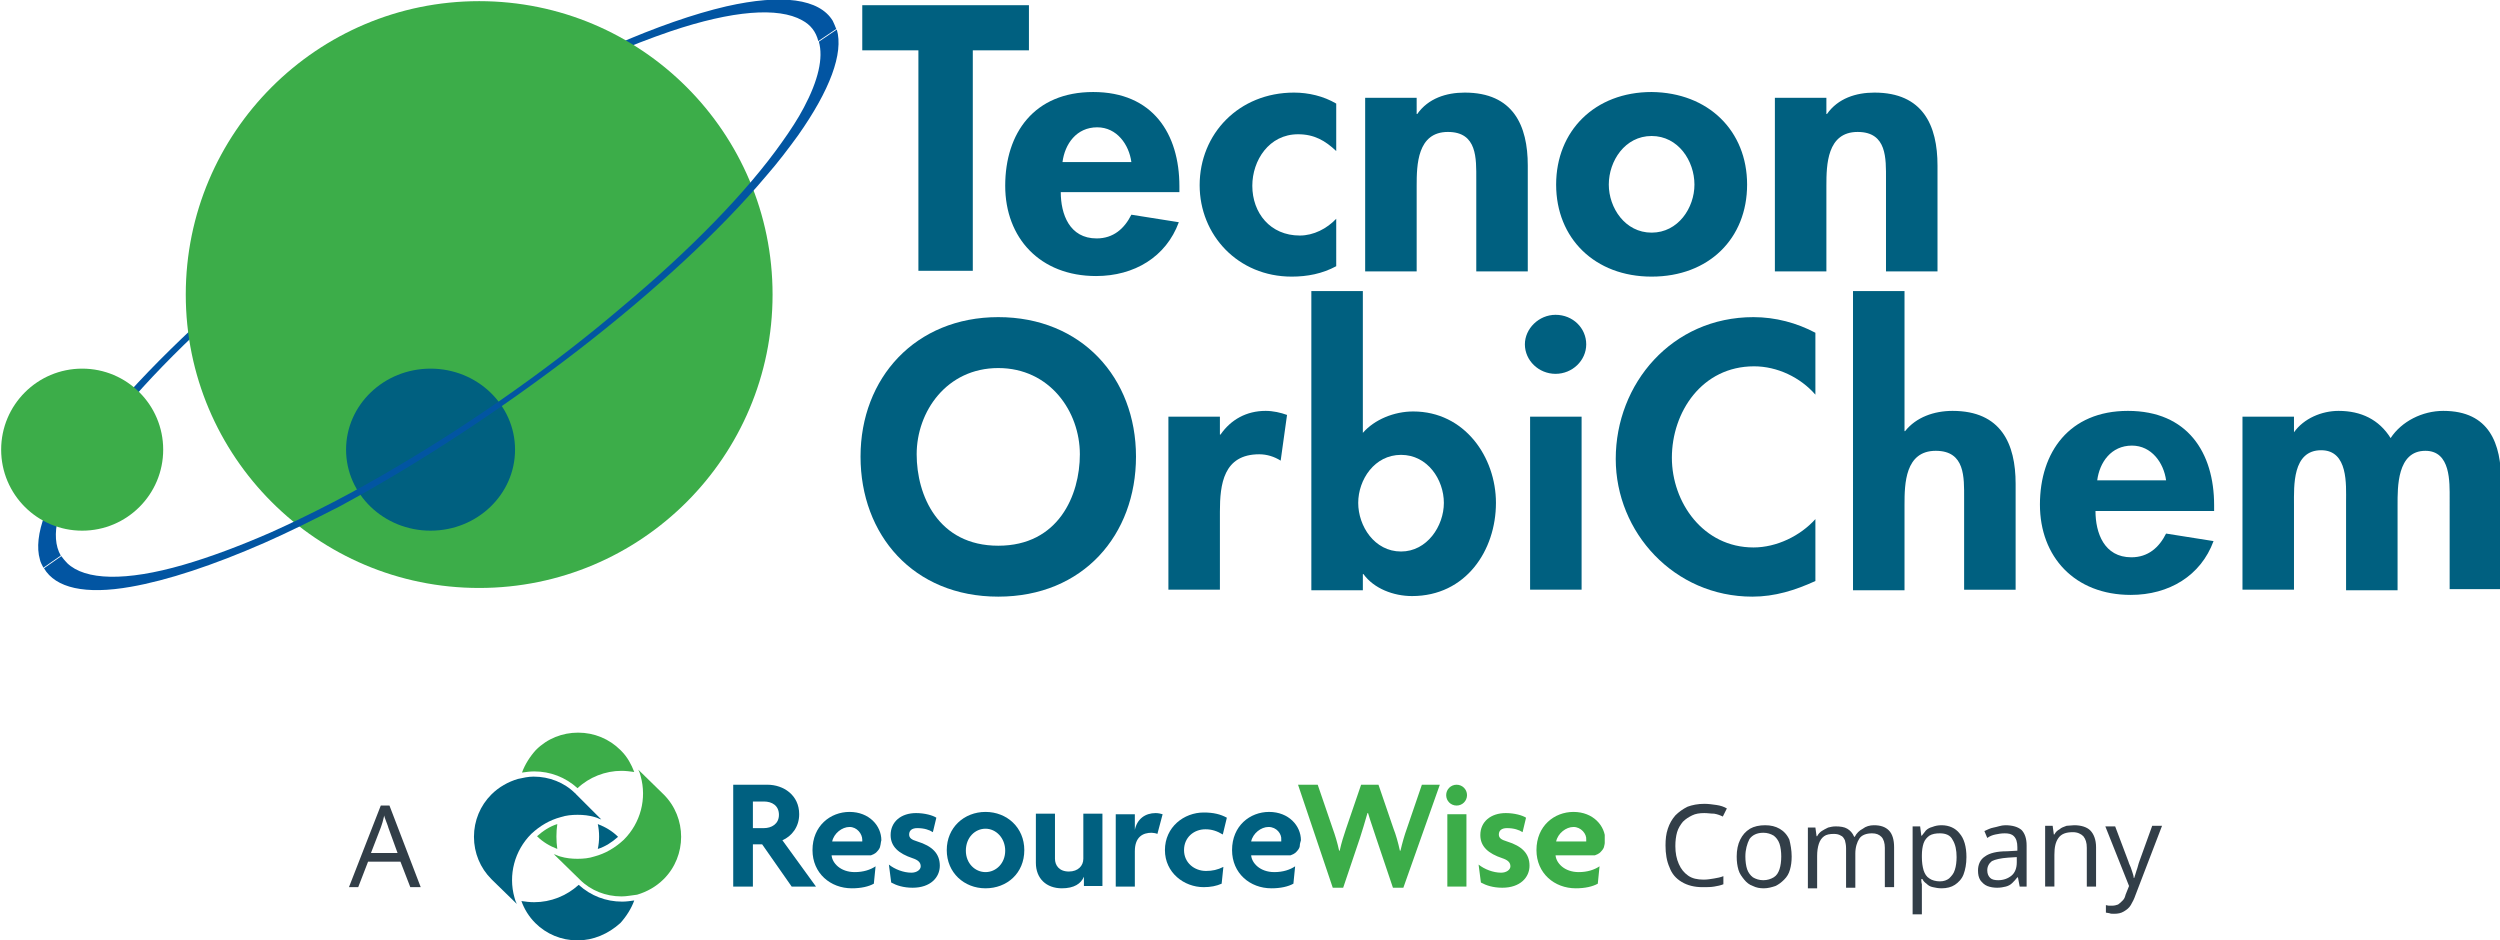
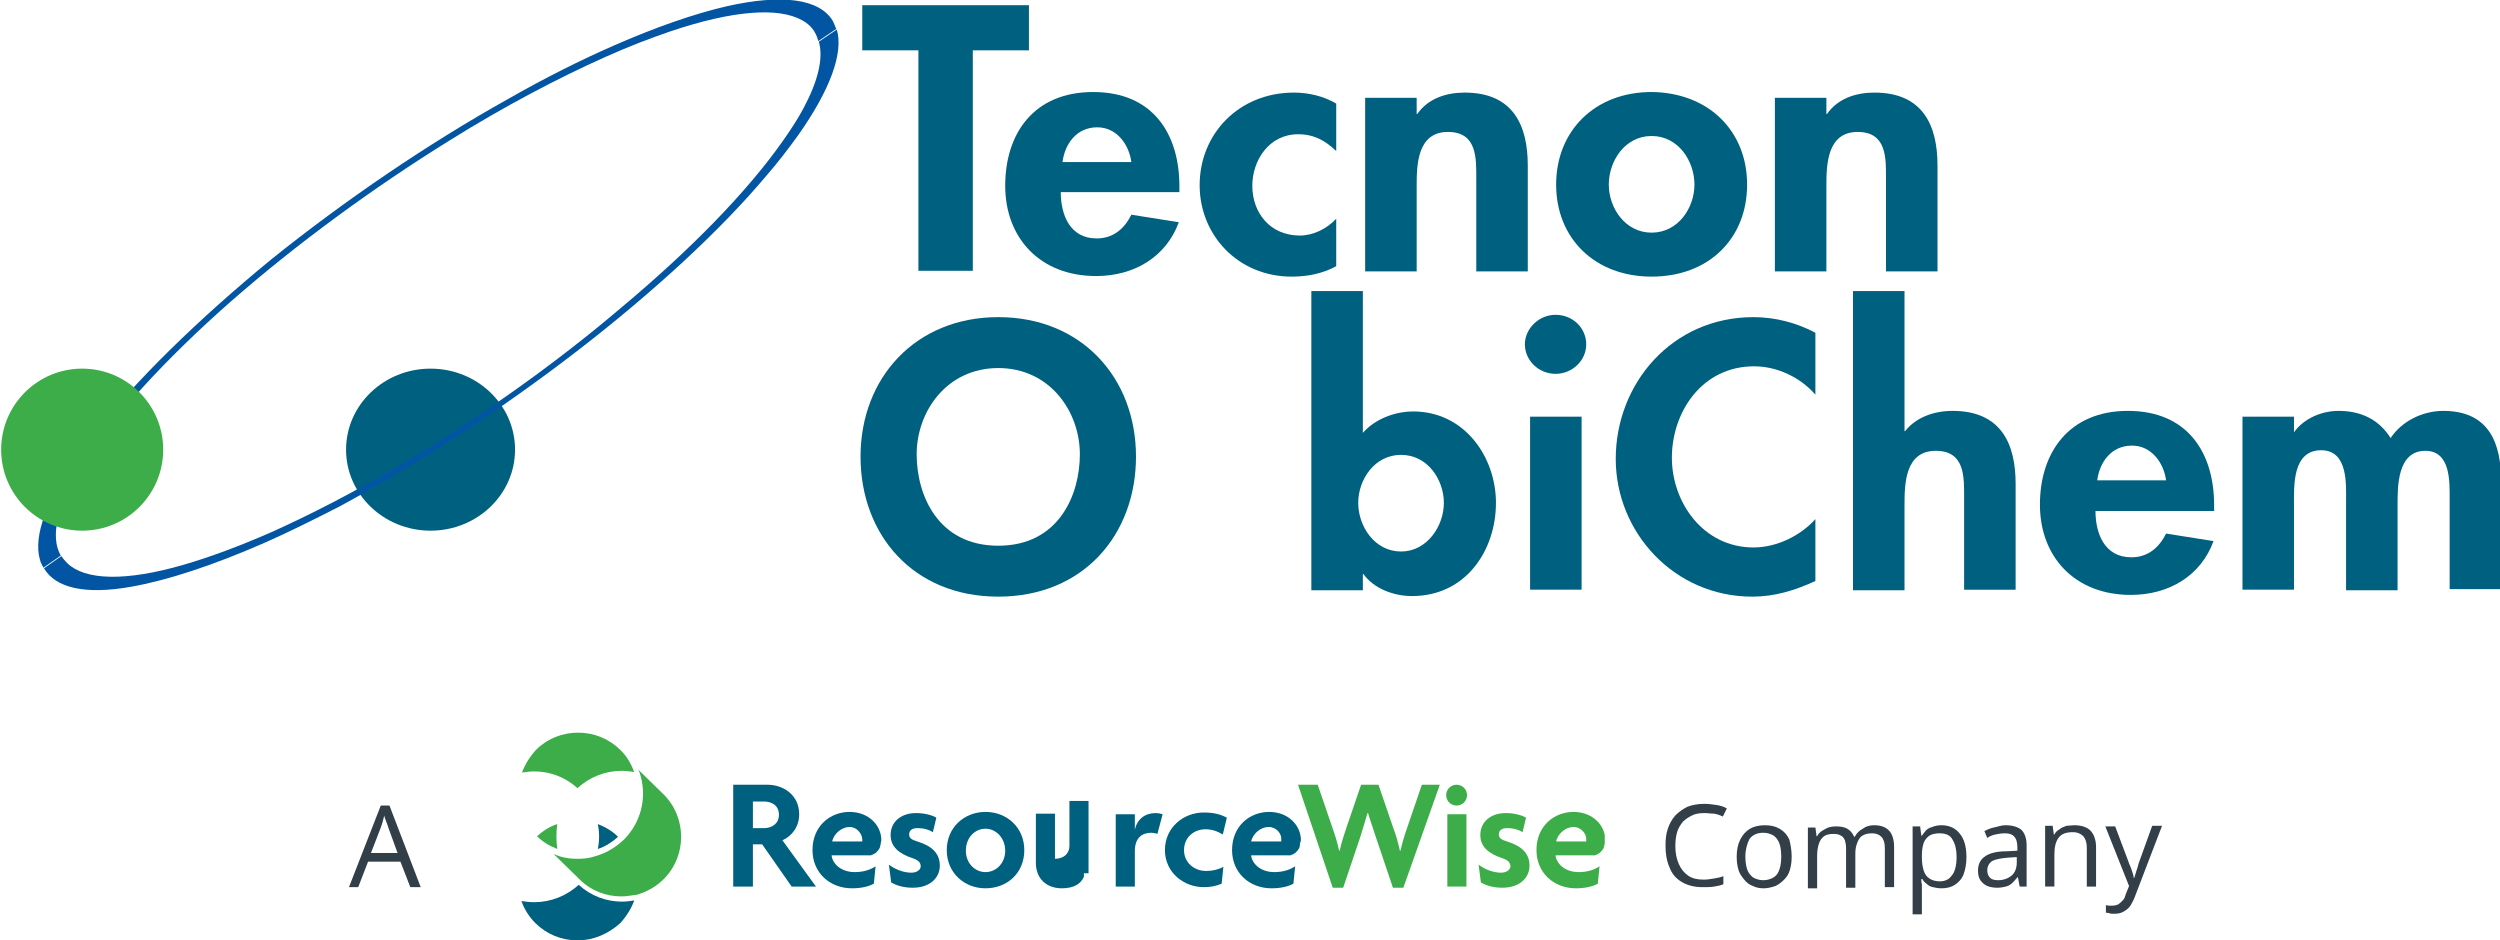
<svg xmlns="http://www.w3.org/2000/svg" xmlns:xlink="http://www.w3.org/1999/xlink" version="1.1" id="Layer_1" x="0px" y="0px" viewBox="0 0 432 162.5" style="enable-background:new 0 0 432 162.5;" xml:space="preserve">
  <style type="text/css">
	.st0{fill:#006080;}
	.st1{fill:#0255A2;}
	.st2{fill:#3CAD49;}
	.st3{clip-path:url(#SVGID_00000139293850266013654510000000571628133503162527_);fill:#3CAD49;}
	.st4{clip-path:url(#SVGID_00000139293850266013654510000000571628133503162527_);fill:#006080;}
	.st5{clip-path:url(#SVGID_00000093166067135689439250000000716529091545879193_);fill:#3CAD49;}
	.st6{fill:#323E48;}
</style>
  <g>
    <g>
      <g>
        <path class="st0" d="M168.1,46.8h-9.4V8.7H149V0.9h28.8v7.8h-9.7V46.8z" />
        <path class="st0" d="M183.3,33.2c0,3.8,1.5,8,6.2,8c2.9,0,4.8-1.7,6-4.1l8.2,1.3c-2.2,6-7.7,9.3-14.3,9.3     c-9.7,0-15.7-6.6-15.7-15.6c0-9.1,5-16.2,15.2-16.2c10.3,0,14.9,7.2,14.9,16.3v1H183.3z M195.5,28c-0.4-3-2.5-6-5.9-6     c-3.6,0-5.6,2.9-6,6H195.5z" />
        <path class="st0" d="M230.9,26.1c-1.9-1.8-3.8-2.9-6.6-2.9c-5,0-7.9,4.5-7.9,8.9c0,4.7,3.1,8.6,8.2,8.6c2.4,0,4.7-1.2,6.3-2.9V46     c-2.4,1.3-5,1.8-7.7,1.8c-9.3,0-15.9-7.2-15.9-15.8c0-8.9,6.8-16,16.3-16c2.5,0,5.1,0.6,7.3,1.9V26.1z" />
        <path class="st0" d="M244.8,19.7h0.1c1.9-2.7,5-3.7,8.2-3.7c8.4,0,10.9,5.7,10.9,12.6v18.3h-8.9V31c0-3.6,0.2-8.2-4.9-8.2     c-5.3,0-5.4,5.7-5.4,9.3v14.8h-8.9V16.9h8.9V19.7z" />
        <path class="st0" d="M301.9,31.9c0,9.3-6.6,15.9-16.5,15.9c-9.8,0-16.5-6.6-16.5-15.9c0-9.3,6.7-16,16.5-16     C295.2,16,301.9,22.6,301.9,31.9z M278,31.9c0,4,2.8,8.3,7.4,8.3s7.4-4.3,7.4-8.3c0-4.1-2.8-8.4-7.4-8.4S278,27.8,278,31.9z" />
        <path class="st0" d="M315.6,19.7h0.1c1.9-2.7,5-3.7,8.2-3.7c8.4,0,10.9,5.7,10.9,12.6v18.3h-8.9V31c0-3.6,0.2-8.2-4.9-8.2     c-5.3,0-5.4,5.7-5.4,9.3v14.8h-8.9V16.9h8.9V19.7z" />
      </g>
      <g>
        <path class="st0" d="M172.5,103.1c-14.7,0-23.8-10.7-23.8-24.2c0-13.6,9.5-24.1,23.8-24.1c14.4,0,23.8,10.5,23.8,24.1     C196.3,92.4,187.2,103.1,172.5,103.1z M172.5,63.6c-8.9,0-14.1,7.5-14.1,14.9c0,7.1,3.7,15.8,14.1,15.8s14.1-8.7,14.1-15.8     C186.6,71.1,181.4,63.6,172.5,63.6z" />
-         <path class="st0" d="M210.8,75.1h0.1c1.8-2.6,4.5-4.1,7.8-4.1c1.3,0,2.6,0.3,3.7,0.7l-1.1,7.9c-1.1-0.7-2.4-1.1-3.7-1.1     c-6.2,0-6.8,5.2-6.8,9.9v13.5h-8.9V72h8.9V75.1z" />
        <path class="st0" d="M226.6,50.3h8.9v24.5c2-2.3,5.4-3.7,8.7-3.7c8.9,0,14.3,7.9,14.3,15.8c0,8.2-5.2,16.1-14.5,16.1     c-3.2,0-6.6-1.3-8.4-3.8h-0.1v2.8h-8.9V50.3z M249.5,86.9c0-4-2.8-8.3-7.4-8.3c-4.6,0-7.4,4.3-7.4,8.3c0,4,2.8,8.4,7.4,8.4     C246.6,95.3,249.5,90.9,249.5,86.9z" />
        <path class="st0" d="M274.1,59.5c0,2.8-2.4,5.1-5.3,5.1c-2.9,0-5.3-2.3-5.3-5.1c0-2.7,2.4-5.1,5.3-5.1     C271.8,54.4,274.1,56.7,274.1,59.5z M273.3,101.9h-8.9V72h8.9V101.9z" />
        <path class="st0" d="M313.7,68.2c-2.6-3-6.6-4.9-10.6-4.9c-9,0-14.2,7.9-14.2,15.8c0,7.7,5.4,15.5,14.1,15.5c4,0,8.1-2,10.7-4.9     v10.7c-3.5,1.6-7,2.7-10.9,2.7c-13.5,0-23.6-11.1-23.6-23.8c0-13,9.7-24.5,23.8-24.5c3.8,0,7.5,1,10.7,2.7V68.2z" />
        <path class="st0" d="M329.1,50.3v24.2h0.1c1.9-2.4,5-3.5,8.2-3.5c8.4,0,10.9,5.7,10.9,12.6v18.3h-8.9V86.1c0-3.6,0.2-8.2-4.9-8.2     c-5.3,0-5.4,5.7-5.4,9.3v14.8h-8.9V50.3H329.1z" />
        <path class="st0" d="M362.1,88.3c0,3.8,1.5,8,6.2,8c2.9,0,4.8-1.7,6-4.1l8.2,1.3c-2.2,6-7.7,9.3-14.3,9.3     c-9.7,0-15.7-6.6-15.7-15.6c0-9.1,5.1-16.2,15.2-16.2c10.3,0,14.9,7.2,14.9,16.3v1H362.1z M374.3,83c-0.4-3-2.5-6-5.9-6     c-3.6,0-5.6,2.9-6,6H374.3z" />
        <path class="st0" d="M396.3,74.7h0.1c1.7-2.4,4.8-3.7,7.7-3.7c3.9,0,7,1.5,9,4.7c1.9-2.9,5.5-4.7,9.1-4.7c8,0,10,5.7,10,12.2     v18.6h-8.9V86.2c0-2.9,0.2-8.3-4.2-8.3c-4.9,0-4.8,6.3-4.8,9.4v14.7h-8.9V86.7c0-2.9,0.4-8.9-4.3-8.9c-5,0-4.7,6.2-4.7,9.4v14.7     h-8.9V72h8.9V74.7z" />
      </g>
    </g>
    <g>
      <path class="st1" d="M6.9,96.7c0.1,0.5,0.4,1,0.6,1.4l3-2.1c-1.9-3.3-0.6-8.8,3.8-15.8c5.1-8.1,14.1-18,25.7-28.2    c11.2-9.8,24.4-19.5,37.8-27.8c9.3-5.8,18.6-10.7,26.9-14.4c4-1.8,7.7-3.2,11.2-4.4c10.7-3.6,18.6-4.2,22.7-1.9    c1.5,0.8,2.4,2,2.8,3.6l3.1-2.1c-0.2-0.5-0.4-1-0.6-1.4c-2.3-3.8-8.7-4.7-18.4-2.5c-5.6,1.3-12.2,3.6-19.5,6.8    c-5.7,2.5-11.9,5.6-18.2,9.2c-13.8,7.7-28.2,17.5-40.9,27.7C34.1,55.3,23.3,65.9,16.2,75c-0.9,1.2-1.8,2.3-2.5,3.4l0,0    C8.1,86.2,5.7,92.6,6.9,96.7z" />
-       <circle class="st2" cx="82.8" cy="50.9" r="50.7" />
      <ellipse class="st0" cx="74.4" cy="77.7" rx="14.6" ry="14" />
      <circle class="st2" cx="14.2" cy="77.7" r="14" />
      <path class="st1" d="M99.8,60.6c13.2-10.2,24.7-20.8,32.6-30.2c2.1-2.4,3.9-4.8,5.5-7c5.5-7.8,7.9-14.2,6.7-18.3l-3.1,2.1    c0.8,2.8-0.1,6.7-2.6,11.4c-1,1.9-2.3,3.9-3.8,6c-6,8.5-15.7,18.5-27.8,28.6C95.8,63,82.2,72.6,69,80.4    c-7.7,4.6-15.3,8.5-22.2,11.6c-5.5,2.4-10.6,4.3-15.1,5.6c-10,2.9-17,2.7-20.1-0.3c-0.4-0.4-0.7-0.8-1-1.2l-3,2.1    c2,3.4,7.1,4.6,15,3.2c6.3-1.1,14.2-3.7,23.1-7.6l0,0c4.1-1.8,8.5-4,13-6.3C72.2,80.2,86.7,70.7,99.8,60.6z" />
    </g>
    <g>
      <g>
        <g>
          <defs>
            <rect id="SVGID_1_" x="81.9" y="126.6" width="195.4" height="35.9" />
          </defs>
          <clipPath id="SVGID_00000166661240421579294700000005411588092897179295_">
            <use xlink:href="#SVGID_1_" style="overflow:visible;" />
          </clipPath>
          <path style="clip-path:url(#SVGID_00000166661240421579294700000005411588092897179295_);fill:#3CAD49;" d="M107.4,154.9      c-2.7,0-5.3-1-7.2-2.9c0,0-0.1-0.1-0.1-0.1l-4.4-4.3c0.4,0.1,0.7,0.3,1.1,0.4c1,0.3,2,0.4,3,0.4c1,0,2-0.1,2.9-0.4      c1.9-0.5,3.6-1.5,5.1-2.9c2.9-2.9,4-7.1,2.9-11c-0.1-0.4-0.2-0.7-0.4-1.1l4.4,4.3c4,4,4,10.6,0,14.6c-1.3,1.3-2.9,2.2-4.6,2.7      C109.2,154.7,108.3,154.9,107.4,154.9" />
          <path style="clip-path:url(#SVGID_00000166661240421579294700000005411588092897179295_);fill:#3CAD49;" d="M99.8,136.2      c-2.1-1.9-4.7-2.9-7.5-2.9c-0.7,0-1.4,0.1-2.1,0.2c0.5-1.4,1.4-2.8,2.4-3.9c2-2,4.6-3,7.3-3c2.8,0,5.4,1.1,7.3,3      c0.1,0.1,0.1,0.1,0.2,0.2c1,1,1.7,2.3,2.2,3.6c-0.7-0.1-1.5-0.2-2.2-0.2C104.6,133.2,101.8,134.3,99.8,136.2" />
          <path style="clip-path:url(#SVGID_00000166661240421579294700000005411588092897179295_);fill:#3CAD49;" d="M96.3,146.7      c-1.3-0.5-2.5-1.2-3.5-2.2c1-0.9,2.2-1.7,3.5-2.1C96.1,143.8,96.1,145.3,96.3,146.7" />
          <path style="clip-path:url(#SVGID_00000166661240421579294700000005411588092897179295_);fill:#006080;" d="M99.8,162.5      c-2.8,0-5.4-1.1-7.3-3c-1.1-1.1-1.9-2.4-2.4-3.8c0.7,0.1,1.4,0.2,2.2,0.2c2.9,0,5.6-1.1,7.7-3c2.1,1.9,4.7,2.9,7.5,2.9      c0.7,0,1.4-0.1,2.1-0.2c-0.5,1.4-1.4,2.8-2.4,3.9C105.1,161.4,102.5,162.5,99.8,162.5" />
          <path style="clip-path:url(#SVGID_00000166661240421579294700000005411588092897179295_);fill:#006080;" d="M103.3,146.7      c0.3-1.4,0.3-2.9,0-4.3c1.3,0.5,2.5,1.2,3.5,2.2C105.8,145.5,104.6,146.3,103.3,146.7" />
-           <path style="clip-path:url(#SVGID_00000166661240421579294700000005411588092897179295_);fill:#006080;" d="M85.2,152.2      C85.2,152.2,85.2,152.2,85.2,152.2L85,152l-0.1-0.1c-1.9-1.9-3-4.5-3-7.3c0-2.8,1.1-5.4,3-7.3c1.3-1.3,2.9-2.2,4.6-2.7      c0.9-0.2,1.8-0.4,2.7-0.4c2.7,0,5.3,1,7.2,2.9l0,0l0,0c0,0,0.1,0,0.1,0.1l4.4,4.4c-0.4-0.1-0.7-0.3-1.1-0.4c-1-0.3-2-0.4-3-0.4      c-1,0-2,0.1-2.9,0.4c-1.9,0.5-3.6,1.5-5.1,2.9c-2.9,2.9-4,7.1-2.9,11c0.1,0.4,0.2,0.7,0.4,1.1L85.2,152.2z" />
          <path style="clip-path:url(#SVGID_00000166661240421579294700000005411588092897179295_);fill:#006080;" d="M132,138.5h-1.9v4.6      h1.9c1.3,0,2.6-0.7,2.6-2.3C134.6,139.2,133.4,138.5,132,138.5 M136.8,153.2l-5.1-7.3h-1.6v7.3h-3.4v-17.6h5.9      c2.8,0,5.5,1.8,5.5,5.1c0,2.2-1.3,3.8-2.9,4.5l5.8,8H136.8z" />
          <path style="clip-path:url(#SVGID_00000166661240421579294700000005411588092897179295_);fill:#006080;" d="M146.8,142.9      c-1.3,0-2.7,1.1-3,2.5h5.2c0-0.1,0-0.2,0-0.3C149,144.1,148.1,142.9,146.8,142.9 M152.1,146.2c0,0.2-0.2,0.6-0.5,0.9      c-0.4,0.5-0.9,0.6-1.1,0.7h-6.8c0.1,1.3,1.5,2.9,4,2.9c1.5,0,2.7-0.4,3.6-1l-0.3,3c-0.9,0.5-2.2,0.8-3.8,0.8      c-3.7,0-6.8-2.6-6.8-6.6c0-4.2,3.1-6.6,6.4-6.6c3.4,0,5.5,2.4,5.5,4.9C152.2,145.5,152.2,145.9,152.1,146.2" />
          <path style="clip-path:url(#SVGID_00000166661240421579294700000005411588092897179295_);fill:#006080;" d="M157.7,153.4      c-1.6,0-2.8-0.4-3.7-0.9l-0.4-3.1c1,0.8,2.5,1.4,3.9,1.4c0.9,0,1.6-0.5,1.6-1.1c0-0.7-0.5-1.1-1.4-1.4c-2.4-0.8-3.8-2-3.8-4      c0-2.3,1.8-3.8,4.4-3.8c1.5,0,2.9,0.4,3.5,0.8l-0.6,2.5c-0.6-0.4-1.5-0.7-2.7-0.7c-0.9,0-1.4,0.4-1.4,1.1c0,0.6,0.4,0.9,1.4,1.2      c2.6,0.8,3.9,2.1,3.9,4.2C162.4,151.6,160.8,153.4,157.7,153.4" />
          <path style="clip-path:url(#SVGID_00000166661240421579294700000005411588092897179295_);fill:#006080;" d="M170.3,143.2      c-1.8,0-3.4,1.5-3.4,3.8c0,2.2,1.6,3.7,3.4,3.7c1.8,0,3.4-1.5,3.4-3.7C173.7,144.8,172.1,143.2,170.3,143.2 M170.3,153.5      c-3.7,0-6.7-2.7-6.7-6.6c0-3.9,3-6.6,6.7-6.6c3.7,0,6.7,2.7,6.7,6.6C177,150.9,174,153.5,170.3,153.5" />
-           <path style="clip-path:url(#SVGID_00000166661240421579294700000005411588092897179295_);fill:#006080;" d="M187.3,153.2v-1.7h0      c-0.5,1.2-1.7,2-3.8,2c-2.7,0-4.5-1.7-4.5-4.4v-8.5h3.3v7.8c0,1.1,0.7,2.2,2.4,2.2c1.6,0,2.5-1,2.5-2.2v-7.8h3.3v12.5H187.3z" />
+           <path style="clip-path:url(#SVGID_00000166661240421579294700000005411588092897179295_);fill:#006080;" d="M187.3,153.2v-1.7h0      c-0.5,1.2-1.7,2-3.8,2c-2.7,0-4.5-1.7-4.5-4.4v-8.5h3.3v7.8c1.6,0,2.5-1,2.5-2.2v-7.8h3.3v12.5H187.3z" />
          <path style="clip-path:url(#SVGID_00000166661240421579294700000005411588092897179295_);fill:#006080;" d="M200,144.1      c-0.2-0.1-0.7-0.2-1-0.2c-1.5,0-2.9,0.7-2.9,3.2v6.1h-3.3v-12.5h3.3v2.7h0c0.4-1.9,1.8-2.9,3.6-2.9c0.4,0,0.9,0.1,1.2,0.2      L200,144.1z" />
          <path style="clip-path:url(#SVGID_00000166661240421579294700000005411588092897179295_);fill:#006080;" d="M211.3,144.2      c-1-0.6-1.9-0.9-3-0.9c-2,0-3.7,1.4-3.7,3.6c0,2.2,1.8,3.6,3.8,3.6c1.1,0,2-0.2,3-0.7l-0.3,2.9c-0.9,0.4-1.9,0.6-3.1,0.6      c-3.4,0-6.7-2.5-6.7-6.4c0-4,3.3-6.5,6.7-6.5c1.7,0,2.9,0.3,4,0.9L211.3,144.2z" />
          <path style="clip-path:url(#SVGID_00000166661240421579294700000005411588092897179295_);fill:#006080;" d="M219.2,142.9      c-1.3,0-2.7,1.1-3,2.5h5.2c0-0.1,0-0.2,0-0.3C221.5,144.1,220.6,142.9,219.2,142.9 M224.6,146.2c0,0.2-0.2,0.6-0.5,0.9      c-0.4,0.5-0.9,0.6-1.1,0.7h-6.8c0.1,1.3,1.5,2.9,4,2.9c1.5,0,2.7-0.4,3.6-1l-0.3,3c-0.9,0.5-2.2,0.8-3.8,0.8      c-3.7,0-6.8-2.6-6.8-6.6c0-4.2,3.1-6.6,6.4-6.6c3.4,0,5.5,2.4,5.5,4.9C224.7,145.5,224.6,145.9,224.6,146.2" />
          <path style="clip-path:url(#SVGID_00000166661240421579294700000005411588092897179295_);fill:#3CAD49;" d="M242.5,153.4h-1.8      l-2.9-8.6c-0.4-1.3-0.9-2.6-1.4-4.3h-0.1c-0.5,1.7-0.9,3.1-1.3,4.3l-2.9,8.6h-1.8l-6-17.8h3.4l2.6,7.6c0.4,1.1,0.8,2.4,1.1,3.8      h0.1c0.3-1.4,0.7-2.6,1.1-3.8l2.6-7.6h3l2.6,7.6c0.4,1,0.8,2.4,1.1,3.8h0.1c0.3-1.3,0.7-2.7,1.1-3.8l2.6-7.6h3.1L242.5,153.4z" />
        </g>
        <rect x="250.1" y="140.7" class="st2" width="3.3" height="12.5" />
        <g>
          <defs>
            <rect id="SVGID_00000139972658423145398980000006563969344982354820_" x="81.9" y="126.6" width="195.4" height="35.9" />
          </defs>
          <clipPath id="SVGID_00000067948667336405500230000013363757677409114039_">
            <use xlink:href="#SVGID_00000139972658423145398980000006563969344982354820_" style="overflow:visible;" />
          </clipPath>
          <path style="clip-path:url(#SVGID_00000067948667336405500230000013363757677409114039_);fill:#3CAD49;" d="M259.6,153.4      c-1.6,0-2.8-0.4-3.7-0.9l-0.4-3.1c1,0.8,2.5,1.4,3.9,1.4c0.9,0,1.6-0.5,1.6-1.1c0-0.7-0.5-1.1-1.4-1.4c-2.4-0.8-3.8-2-3.8-4      c0-2.3,1.8-3.8,4.4-3.8c1.5,0,2.9,0.4,3.5,0.8l-0.6,2.5c-0.6-0.4-1.5-0.7-2.7-0.7c-0.9,0-1.4,0.4-1.4,1.1c0,0.6,0.4,0.9,1.4,1.2      c2.6,0.8,3.9,2.1,3.9,4.2C264.3,151.6,262.7,153.4,259.6,153.4" />
          <path style="clip-path:url(#SVGID_00000067948667336405500230000013363757677409114039_);fill:#3CAD49;" d="M253.5,137.4      c0,1-0.8,1.8-1.8,1.8c-1,0-1.8-0.8-1.8-1.8c0-1,0.8-1.8,1.8-1.8C252.7,135.6,253.5,136.4,253.5,137.4" />
          <path style="clip-path:url(#SVGID_00000067948667336405500230000013363757677409114039_);fill:#3CAD49;" d="M271.9,142.9      c-1.3,0-2.7,1.1-3,2.5h5.2c0-0.1,0-0.2,0-0.3C274.2,144.1,273.2,142.9,271.9,142.9 M277.2,146.2c0,0.2-0.2,0.6-0.5,0.9      c-0.4,0.5-0.9,0.6-1.1,0.7h-6.8c0.1,1.3,1.5,2.9,4,2.9c1.5,0,2.7-0.4,3.6-1l-0.3,3c-0.9,0.5-2.2,0.8-3.8,0.8      c-3.7,0-6.8-2.6-6.8-6.6c0-4.2,3.1-6.6,6.4-6.6c3.4,0,5.5,2.4,5.5,4.9C277.3,145.5,277.3,145.9,277.2,146.2" />
        </g>
      </g>
      <g>
        <path class="st6" d="M70.9,153.3l-1.7-4.4h-5.6l-1.7,4.4h-1.6l5.5-14.1h1.5l5.4,14.1H70.9z M68.7,147.4l-1.6-4.4     c0-0.1-0.1-0.3-0.2-0.6c-0.1-0.3-0.2-0.5-0.3-0.8c-0.1-0.3-0.2-0.5-0.2-0.7c-0.1,0.3-0.1,0.5-0.2,0.8c-0.1,0.3-0.1,0.5-0.2,0.7     c-0.1,0.2-0.1,0.4-0.2,0.6l-1.7,4.4H68.7z" />
      </g>
      <g>
        <path class="st6" d="M294.5,140.5c-0.8,0-1.5,0.1-2.1,0.4c-0.6,0.3-1.1,0.6-1.6,1.1c-0.4,0.5-0.8,1.1-1,1.8s-0.3,1.5-0.3,2.4     c0,1.2,0.2,2.2,0.6,3.1c0.4,0.9,0.9,1.5,1.6,2c0.7,0.5,1.6,0.7,2.7,0.7c0.6,0,1.2-0.1,1.8-0.2c0.6-0.1,1.1-0.2,1.6-0.4v1.4     c-0.5,0.2-1,0.3-1.6,0.4c-0.6,0.1-1.2,0.1-2,0.1c-1.4,0-2.6-0.3-3.6-0.9c-1-0.6-1.7-1.4-2.1-2.5c-0.5-1.1-0.7-2.4-0.7-3.8     c0-1.1,0.1-2,0.4-2.9c0.3-0.9,0.7-1.6,1.3-2.3c0.6-0.6,1.3-1.1,2.1-1.5c0.8-0.3,1.8-0.5,2.9-0.5c0.7,0,1.4,0.1,2.1,0.2     c0.7,0.1,1.3,0.3,1.8,0.6l-0.7,1.4c-0.4-0.2-0.9-0.4-1.5-0.5C295.6,140.6,295.1,140.5,294.5,140.5z" />
        <path class="st6" d="M309.6,148c0,0.9-0.1,1.6-0.3,2.3c-0.2,0.7-0.5,1.2-1,1.7s-0.9,0.8-1.5,1.1c-0.6,0.2-1.3,0.4-2,0.4     c-0.7,0-1.3-0.1-1.9-0.4c-0.6-0.2-1.1-0.6-1.5-1.1c-0.4-0.5-0.8-1-1-1.7c-0.2-0.7-0.3-1.4-0.3-2.3c0-1.1,0.2-2.1,0.6-2.9     c0.4-0.8,0.9-1.4,1.7-1.9c0.7-0.4,1.6-0.6,2.6-0.6c1,0,1.8,0.2,2.5,0.6c0.7,0.4,1.3,1,1.7,1.9C309.4,145.9,309.6,146.9,309.6,148     z M301.6,148c0,0.8,0.1,1.6,0.3,2.2s0.6,1.1,1,1.4c0.5,0.3,1.1,0.5,1.8,0.5c0.7,0,1.3-0.2,1.8-0.5c0.5-0.3,0.8-0.8,1-1.4     c0.2-0.6,0.3-1.4,0.3-2.2c0-0.8-0.1-1.6-0.3-2.2c-0.2-0.6-0.6-1.1-1-1.4c-0.5-0.3-1.1-0.5-1.8-0.5c-1.1,0-1.9,0.4-2.4,1.1     C301.9,145.8,301.6,146.8,301.6,148z" />
        <path class="st6" d="M323.8,142.6c1.2,0,2,0.3,2.6,0.9c0.6,0.6,0.9,1.6,0.9,2.9v6.9h-1.6v-6.8c0-0.8-0.2-1.5-0.6-1.9     c-0.4-0.4-0.9-0.6-1.6-0.6c-1,0-1.8,0.3-2.2,0.9s-0.7,1.5-0.7,2.6v5.9h-1.6v-6.8c0-0.6-0.1-1-0.2-1.4c-0.2-0.4-0.4-0.7-0.7-0.8     c-0.3-0.2-0.7-0.3-1.2-0.3c-0.7,0-1.3,0.1-1.7,0.4s-0.7,0.7-0.9,1.3c-0.2,0.6-0.3,1.3-0.3,2.1v5.6h-1.6v-10.5h1.3l0.2,1.5h0.1     c0.2-0.4,0.5-0.7,0.8-0.9c0.3-0.2,0.7-0.4,1.1-0.6c0.4-0.1,0.8-0.2,1.3-0.2c0.8,0,1.5,0.1,2,0.4c0.5,0.3,0.9,0.7,1.2,1.4h0.1     c0.3-0.6,0.8-1.1,1.4-1.4C322.4,142.8,323.1,142.6,323.8,142.6z" />
        <path class="st6" d="M335.5,142.6c1.3,0,2.4,0.5,3.1,1.4c0.8,0.9,1.2,2.3,1.2,4.1c0,1.2-0.2,2.2-0.5,3s-0.9,1.4-1.5,1.8     c-0.6,0.4-1.4,0.6-2.3,0.6c-0.6,0-1-0.1-1.5-0.2s-0.8-0.3-1.1-0.6c-0.3-0.2-0.6-0.5-0.7-0.8H332c0,0.2,0,0.6,0.1,0.9     c0,0.4,0,0.7,0,0.9v4.3h-1.6v-15.2h1.3l0.2,1.6h0.1c0.2-0.3,0.5-0.6,0.7-0.9c0.3-0.3,0.7-0.5,1.1-0.6     C334.4,142.7,334.9,142.6,335.5,142.6z M335.2,144c-0.7,0-1.3,0.1-1.8,0.4c-0.4,0.3-0.8,0.7-1,1.3c-0.2,0.6-0.3,1.3-0.3,2.1v0.3     c0,0.9,0.1,1.6,0.3,2.3c0.2,0.6,0.5,1.1,1,1.4c0.4,0.3,1.1,0.5,1.8,0.5c0.7,0,1.2-0.2,1.6-0.5c0.4-0.4,0.8-0.8,1-1.5     c0.2-0.6,0.3-1.4,0.3-2.2c0-1.2-0.2-2.2-0.7-3C337,144.3,336.2,144,335.2,144z" />
        <path class="st6" d="M346.5,142.6c1.3,0,2.2,0.3,2.8,0.8c0.6,0.6,0.9,1.5,0.9,2.7v7.1H349l-0.3-1.6h-0.1c-0.3,0.4-0.6,0.7-0.9,1     c-0.3,0.3-0.7,0.5-1.1,0.6c-0.4,0.1-0.9,0.2-1.5,0.2c-0.6,0-1.2-0.1-1.7-0.3c-0.5-0.2-0.9-0.6-1.2-1c-0.3-0.5-0.4-1-0.4-1.7     c0-1,0.4-1.9,1.2-2.4c0.8-0.6,2.1-0.9,3.8-0.9l1.8-0.1v-0.6c0-0.9-0.2-1.5-0.6-1.9c-0.4-0.4-0.9-0.5-1.6-0.5     c-0.6,0-1.1,0.1-1.6,0.2s-1,0.3-1.4,0.6l-0.5-1.2c0.5-0.2,1-0.5,1.6-0.6S345.8,142.6,346.5,142.6z M348.6,148.1l-1.6,0.1     c-1.3,0.1-2.2,0.3-2.8,0.6c-0.5,0.4-0.8,0.9-0.8,1.6c0,0.6,0.2,1,0.5,1.3s0.8,0.4,1.4,0.4c0.9,0,1.7-0.3,2.3-0.8s0.9-1.3,0.9-2.3     V148.1z" />
        <path class="st6" d="M358.4,142.6c1.2,0,2.2,0.3,2.8,0.9c0.6,0.6,1,1.6,1,2.9v6.8h-1.6v-6.7c0-0.9-0.2-1.5-0.6-2     c-0.4-0.4-1-0.7-1.8-0.7c-1.2,0-2,0.3-2.5,1c-0.5,0.7-0.7,1.6-0.7,2.9v5.5h-1.6v-10.5h1.3l0.2,1.5h0.1c0.2-0.4,0.5-0.7,0.9-0.9     c0.3-0.3,0.7-0.4,1.2-0.6C357.5,142.7,358,142.6,358.4,142.6z" />
        <path class="st6" d="M363.8,142.8h1.7l2.3,6.1c0.1,0.4,0.3,0.7,0.4,1c0.1,0.3,0.2,0.6,0.3,0.9c0.1,0.3,0.2,0.6,0.2,0.9h0.1     c0.1-0.3,0.2-0.7,0.4-1.3c0.2-0.5,0.3-1.1,0.5-1.6l2.2-6.1h1.7l-4.6,12c-0.2,0.6-0.5,1.2-0.8,1.7c-0.3,0.5-0.7,0.8-1.2,1.1     c-0.5,0.3-1,0.4-1.7,0.4c-0.3,0-0.6,0-0.8-0.1c-0.2,0-0.4-0.1-0.6-0.1v-1.3c0.1,0,0.3,0.1,0.5,0.1c0.2,0,0.4,0,0.6,0     c0.4,0,0.7-0.1,1-0.2c0.3-0.2,0.5-0.4,0.8-0.7s0.4-0.6,0.5-1l0.6-1.5L363.8,142.8z" />
      </g>
    </g>
  </g>
</svg>